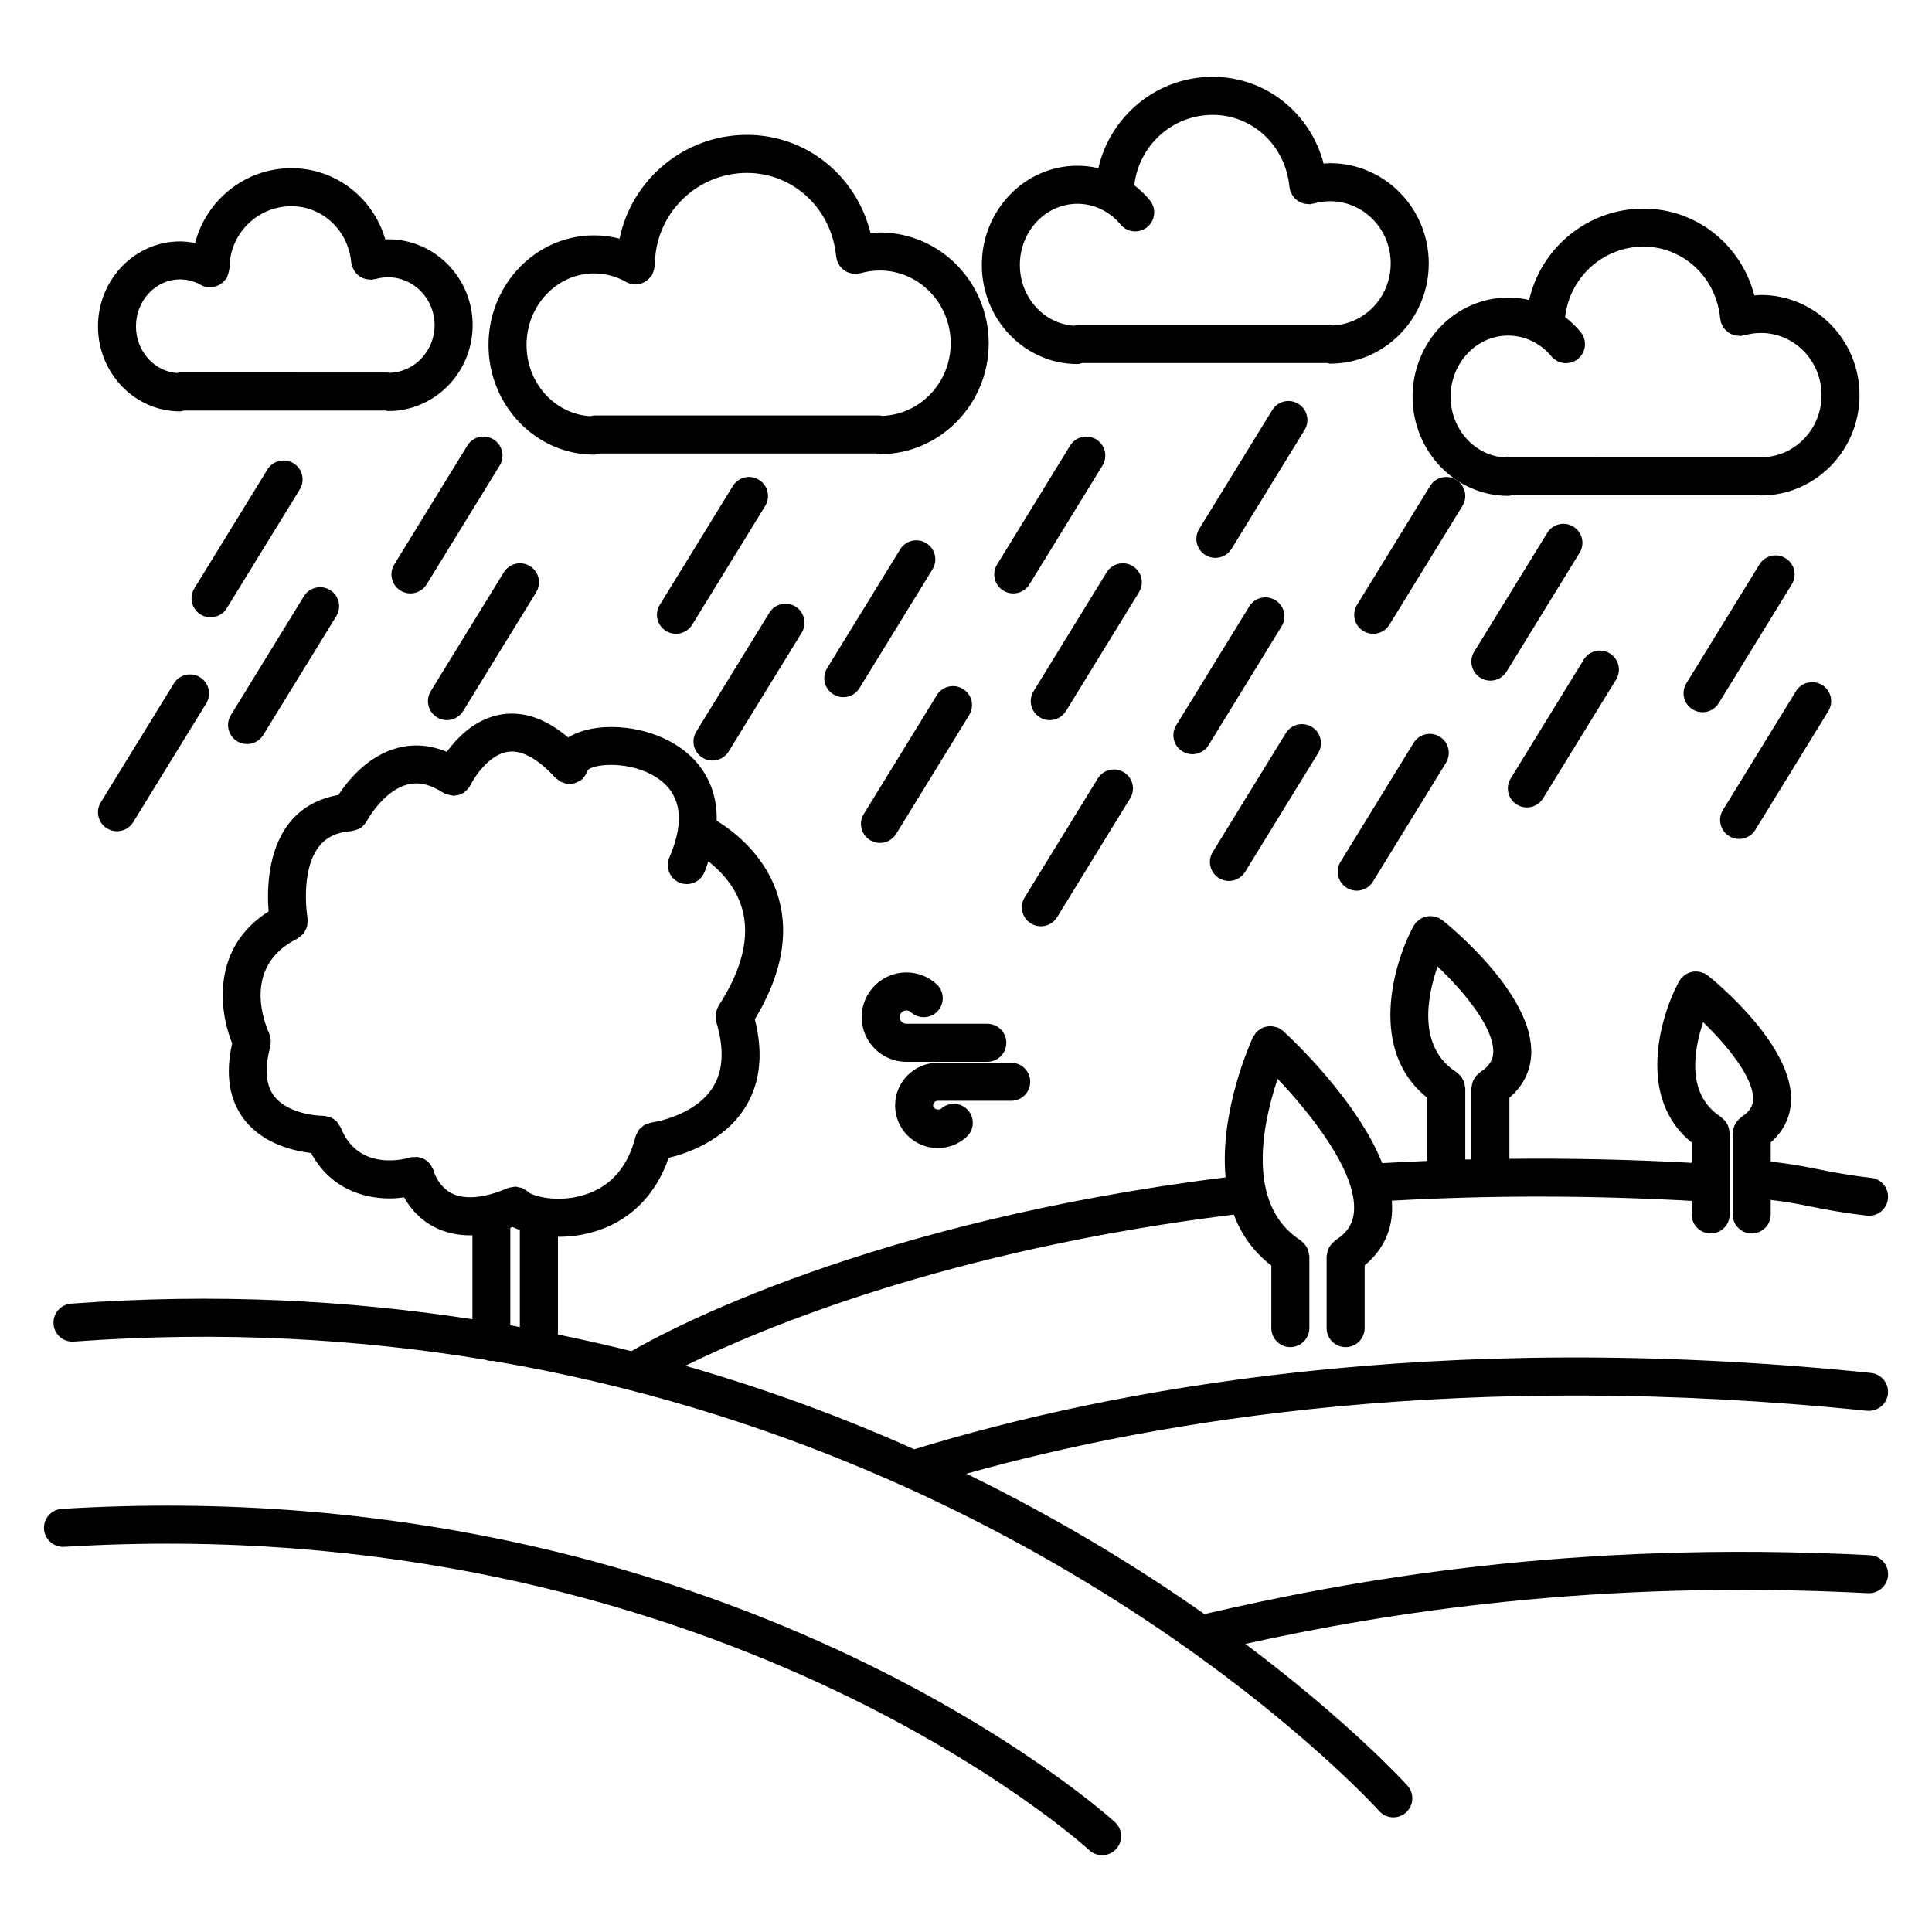
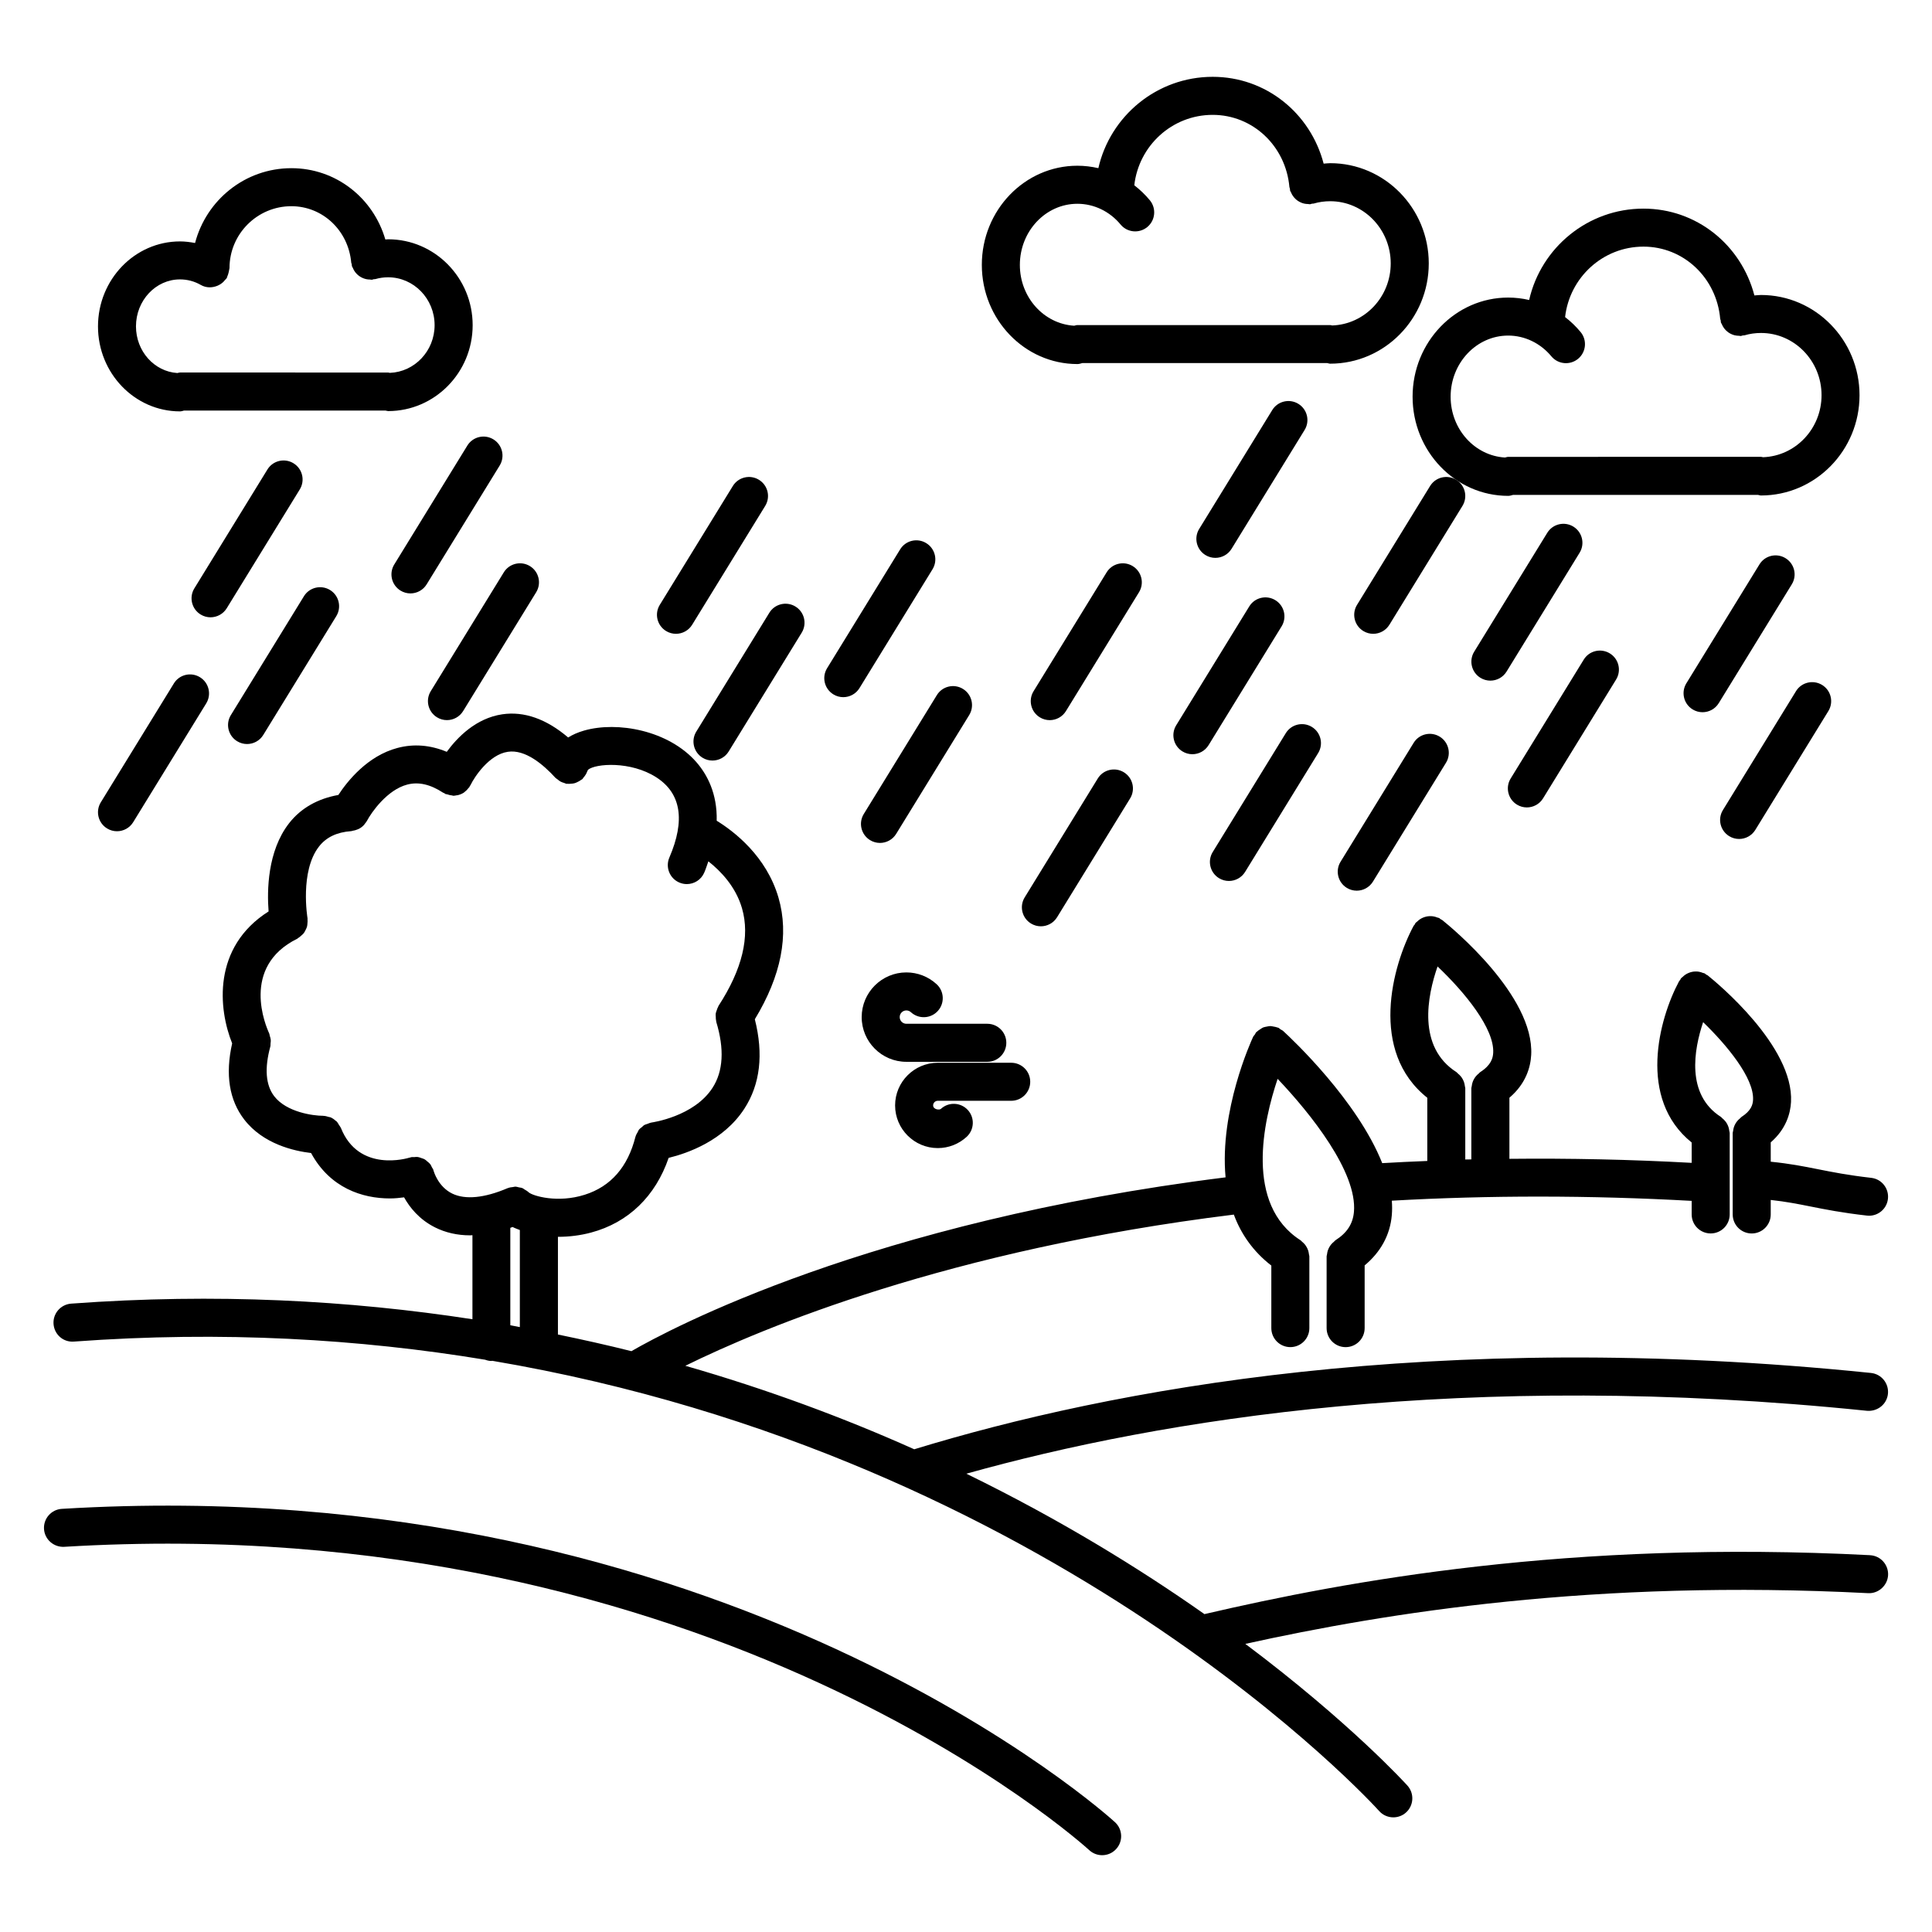
<svg xmlns="http://www.w3.org/2000/svg" fill="#000000" width="800px" height="800px" version="1.1" viewBox="144 144 512 512">
  <g>
    <path d="m429.52 240.48c0.465 0 0.883-0.145 1.305-0.262h64.895c0.273 0.047 0.52 0.16 0.801 0.16 14.398 0 26.117-11.922 26.117-26.566 0-14.645-11.715-26.566-26.117-26.566-0.586 0-1.16 0.086-1.742 0.121-3.512-13.422-15.332-23.008-29.402-23.008-14.777 0-27.156 10.375-30.301 24.207-1.805-0.418-3.672-0.645-5.562-0.645-13.961 0-25.32 11.785-25.32 26.273 0.004 14.5 11.367 26.285 25.328 26.285zm0-42.477c4.379 0 8.551 2 11.441 5.492 1.762 2.137 4.934 2.445 7.094 0.664 2.141-1.777 2.434-4.953 0.66-7.094-1.234-1.492-2.625-2.816-4.117-3.965 1.184-10.469 9.996-18.66 20.777-18.66 10.609 0 19.355 8.223 20.332 19.121 0.016 0.172 0.105 0.301 0.141 0.469 0.031 0.168-0.012 0.324 0.039 0.488 0.055 0.18 0.18 0.312 0.25 0.484 0.121 0.293 0.258 0.559 0.43 0.82 0.207 0.316 0.434 0.59 0.699 0.848 0.18 0.18 0.367 0.332 0.574 0.484 0.316 0.227 0.645 0.406 1.008 0.555 0.25 0.105 0.492 0.18 0.754 0.242 0.348 0.082 0.695 0.117 1.062 0.121 0.172 0 0.328 0.07 0.508 0.055 0.172-0.016 0.312-0.105 0.473-0.141 0.16-0.035 0.324 0.004 0.488-0.039 1.41-0.414 2.883-0.621 4.379-0.621 8.848 0 16.043 7.394 16.043 16.488 0 8.906-6.914 16.141-15.508 16.438-0.18-0.02-0.344-0.105-0.527-0.105h-67c-0.301 0-0.562 0.121-0.852 0.172-8.004-0.48-14.395-7.488-14.395-16.113 0-8.938 6.836-16.203 15.246-16.203z" />
-     <path d="m301.43 264.48c0.52 0 0.992-0.152 1.461-0.297l73.379-0.004c0.297 0.055 0.574 0.18 0.887 0.18 15.914 0 28.863-13.18 28.863-29.379 0-16.191-12.949-29.371-28.863-29.371-0.82 0-1.637 0.105-2.453 0.172-3.727-15.16-16.977-26.043-32.758-26.043-16.621 0-30.531 11.828-33.762 27.508-2.207-0.57-4.473-0.871-6.762-0.871-15.422 0-27.965 13.027-27.965 29.051 0 16.02 12.551 29.055 27.973 29.055zm0-48.02c2.977 0 5.914 0.785 8.5 2.273 2 1.148 4.394 0.715 5.965-0.812 0.168-0.156 0.297-0.332 0.441-0.508 0.152-0.191 0.348-0.324 0.469-0.535 0.059-0.102 0.055-0.215 0.105-0.316 0.215-0.406 0.336-0.84 0.438-1.305 0.023-0.137 0.07-0.266 0.082-0.406 0.023-0.211 0.125-0.398 0.125-0.621 0-13.457 10.941-24.406 24.395-24.406 12.332 0 22.5 9.551 23.645 22.219 0.016 0.172 0.105 0.312 0.141 0.473 0.031 0.16-0.004 0.316 0.039 0.473 0.047 0.168 0.168 0.281 0.227 0.438 0.137 0.344 0.297 0.656 0.504 0.953 0.16 0.238 0.328 0.449 0.523 0.648 0.258 0.266 0.523 0.488 0.836 0.695 0.23 0.156 0.465 0.281 0.719 0.398 0.316 0.141 0.645 0.246 0.992 0.316 0.316 0.07 0.629 0.098 0.957 0.105 0.188 0 0.348 0.074 0.535 0.055 0.172-0.016 0.309-0.105 0.469-0.141 0.16-0.031 0.316 0.004 0.48-0.039 1.672-0.484 3.402-0.73 5.144-0.73 10.359 0 18.785 8.656 18.785 19.297 0 10.434-8.117 18.906-18.199 19.234-0.203-0.023-0.379-0.117-0.59-0.117l-75.727 0.004c-0.336 0-0.637 0.125-0.953 0.191-9.418-0.535-16.938-8.75-16.938-18.867-0.008-10.461 8.023-18.969 17.891-18.969z" />
    <path d="m191.7 253.02c0.379 0 0.715-0.137 1.074-0.215h53.418c0.227 0.031 0.43 0.137 0.672 0.137 12.348 0 22.395-10.211 22.395-22.766 0-12.551-10.047-22.762-22.395-22.762-0.25 0-0.5 0.047-0.746 0.051-3.223-11.062-13.145-18.895-24.895-18.895-12.289 0-22.555 8.457-25.527 19.828-1.316-0.25-2.641-0.422-3.988-0.422-11.984 0-21.738 10.102-21.738 22.523-0.004 12.422 9.746 22.52 21.73 22.52zm0-34.977c1.961 0 3.82 0.5 5.527 1.477 1.43 0.82 3.062 0.781 4.469 0.176 0.035-0.016 0.066-0.035 0.105-0.051 0.504-0.23 0.957-0.527 1.371-0.926 0.152-0.137 0.262-0.297 0.398-0.449 0.172-0.211 0.398-0.367 0.535-0.613 0.066-0.117 0.066-0.246 0.121-0.363 0.16-0.324 0.25-0.672 0.344-1.027 0.055-0.25 0.133-0.492 0.152-0.746 0.016-0.16 0.098-0.309 0.098-0.473 0-9.043 7.356-16.402 16.398-16.402 8.273 0 15.094 6.418 15.859 14.93 0.016 0.168 0.105 0.301 0.141 0.465 0.031 0.16-0.004 0.316 0.039 0.484 0.051 0.176 0.176 0.309 0.246 0.473 0.125 0.312 0.266 0.59 0.449 0.863 0.191 0.293 0.398 0.543 0.641 0.781 0.211 0.211 0.422 0.387 0.672 0.559 0.289 0.203 0.574 0.359 0.898 0.492 0.281 0.121 0.555 0.207 0.855 0.277 0.328 0.074 0.656 0.105 1.004 0.109 0.18 0 0.344 0.074 0.523 0.059 0.172-0.016 0.309-0.105 0.473-0.141 0.16-0.031 0.316 0.004 0.473-0.039 1.09-0.316 2.223-0.473 3.367-0.473 6.793 0 12.316 5.688 12.316 12.688 0 6.84-5.297 12.395-11.875 12.641-0.156-0.012-0.289-0.09-0.441-0.09l-55.16-0.008c-0.246 0-0.457 0.105-0.699 0.141-6.102-0.395-10.965-5.762-10.965-12.375 0-6.848 5.234-12.438 11.664-12.438z" />
    <path d="m160.39 543.86c-2.777 0.168-4.891 2.555-4.727 5.336 0.168 2.777 2.574 4.863 5.332 4.727 171.6-10.383 270.68 79.465 271.66 80.379 0.969 0.898 2.195 1.344 3.426 1.344 1.355 0 2.699-0.539 3.691-1.613 1.891-2.035 1.773-5.223-0.266-7.113-1.004-0.945-103.04-93.707-279.12-83.059z" />
    <path d="m639.57 556.14c-79.527-4.102-138.48 6.797-176.38 15.617-17.145-12.066-38.266-25.094-63.098-37.211 51.621-14.453 132.14-27.609 238.7-16.668 2.785 0.215 5.246-1.734 5.531-4.5 0.281-2.769-1.734-5.246-4.5-5.531-116-11.91-201.8 4.375-253.54 20.227-18.402-8.238-38.676-15.809-60.664-22.129 20.449-10.066 69.816-30.742 145.36-40.066 1.875 5.074 5.047 9.719 9.934 13.508v16.574c0 2.785 2.254 5.039 5.039 5.039s5.039-2.254 5.039-5.039v-19.023c0-0.18-0.086-0.336-0.105-0.52-0.039-0.344-0.102-0.672-0.203-0.996-0.102-0.312-0.223-0.59-0.379-0.871-0.152-0.281-0.316-0.527-0.523-0.781-0.223-0.266-0.465-0.492-0.734-0.711-0.137-0.109-0.227-0.273-0.379-0.367-14.863-9.508-9.863-31.559-6.086-42.789 8.73 9.176 21.137 24.707 20.227 35.246-0.277 3.18-1.832 5.578-4.914 7.543-0.152 0.102-0.238 0.25-0.367 0.359-0.281 0.223-0.523 0.453-0.75 0.727-0.203 0.246-0.367 0.5-0.52 0.766-0.156 0.289-0.289 0.57-0.383 0.883-0.105 0.328-0.16 0.656-0.203 0.992-0.02 0.18-0.105 0.336-0.105 0.523v19.023c0 2.785 2.254 5.039 5.039 5.039s5.039-2.254 5.039-5.039v-16.625c4.191-3.481 6.742-7.996 7.199-13.324 0.105-1.254 0.105-2.535 0-3.824 25.766-1.457 52.426-1.449 79.465 0.047v3.594c0 2.785 2.254 5.039 5.039 5.039 2.785 0 5.039-2.254 5.039-5.039v-21.594c0-0.188-0.086-0.336-0.105-0.523-0.039-0.336-0.102-0.664-0.203-0.988-0.102-0.316-0.227-0.598-0.383-0.887-0.145-0.273-0.316-0.523-0.52-0.762-0.227-0.277-0.473-0.508-0.75-0.73-0.137-0.105-0.215-0.262-0.367-0.359-9.297-5.941-7.152-17.844-4.711-25.113 6.207 6.004 13.543 14.797 13.227 20.617-0.066 1.223-0.473 2.84-3.062 4.504-0.152 0.102-0.23 0.25-0.367 0.359-0.281 0.223-0.523 0.453-0.75 0.73-0.203 0.242-0.367 0.492-0.52 0.762-0.156 0.289-0.289 0.57-0.383 0.883-0.105 0.328-0.16 0.656-0.203 0.992-0.02 0.18-0.105 0.336-0.105 0.523v21.594c0 2.785 2.254 5.039 5.039 5.039 2.785 0 5.039-2.254 5.039-5.039v-3.844c4.09 0.449 7.144 1.055 10.52 1.727 3.883 0.777 8.289 1.656 14.969 2.418 0.191 0.023 0.383 0.035 0.574 0.035 2.527 0 4.711-1.895 4.996-4.469 0.316-2.762-1.668-5.262-4.434-5.57-6.262-0.719-10.262-1.523-14.137-2.293-3.769-0.75-7.394-1.473-12.488-1.984v-5.125c4.074-3.535 5.215-7.664 5.375-10.699 0.789-14.777-19.734-31.676-22.082-33.555-0.133-0.105-0.297-0.133-0.434-0.223-0.125-0.086-0.211-0.211-0.348-0.289-0.156-0.086-0.332-0.082-0.5-0.145-0.328-0.137-0.656-0.238-0.996-0.301-0.316-0.055-0.609-0.082-0.922-0.074-0.324 0-0.637 0.031-0.953 0.102-0.316 0.066-0.613 0.16-0.918 0.289-0.293 0.121-0.555 0.262-0.82 0.434-0.289 0.188-0.535 0.402-0.781 0.648-0.125 0.125-0.293 0.195-0.406 0.344-0.105 0.125-0.125 0.281-0.211 0.414-0.09 0.133-0.223 0.215-0.301 0.363-5.356 10.012-11.055 31.145 3.344 42.727v5.391c-16.27-0.891-32.395-1.234-48.301-1.066v-16.191c4.398-3.742 5.602-8.125 5.773-11.355 0.84-15.684-21.078-33.73-23.582-35.734-0.133-0.105-0.293-0.133-0.434-0.223-0.125-0.086-0.211-0.215-0.348-0.293-0.156-0.086-0.332-0.082-0.5-0.145-0.328-0.137-0.648-0.238-0.992-0.297-0.312-0.055-0.605-0.082-0.918-0.074-0.328 0-0.641 0.031-0.961 0.102-0.316 0.066-0.609 0.16-0.906 0.281-0.297 0.121-0.559 0.262-0.832 0.438-0.289 0.191-0.535 0.402-0.781 0.648-0.125 0.125-0.293 0.195-0.406 0.344-0.105 0.125-0.125 0.281-0.211 0.414-0.09 0.133-0.223 0.215-0.301 0.363-5.719 10.691-11.809 33.273 3.637 45.543v16.746c-4 0.16-7.992 0.344-11.945 0.578-6.609-16.617-23.816-32.793-26.258-35.031-0.203-0.188-0.457-0.266-0.684-0.414-0.203-0.133-0.352-0.324-0.586-0.434-0.07-0.035-0.145-0.023-0.215-0.055-0.344-0.141-0.695-0.195-1.055-0.258-0.301-0.055-0.586-0.133-0.883-0.133-0.316 0-0.609 0.086-0.922 0.141-0.324 0.066-0.648 0.105-0.957 0.23-0.266 0.109-0.492 0.293-0.734 0.449-0.316 0.195-0.621 0.379-0.887 0.645-0.059 0.055-0.137 0.082-0.191 0.137-0.176 0.191-0.25 0.438-0.387 0.648-0.145 0.211-0.344 0.371-0.457 0.613-0.551 1.176-8.938 19.59-7.297 37.227-94.223 11.766-147.29 40.188-157.46 46.066-6.344-1.598-12.855-3.047-19.473-4.414v-25.895c0.02 0 0.035 0.004 0.055 0.004 2.902 0 5.894-0.363 8.746-1.133 9.891-2.648 17.059-9.645 20.539-19.789 5.019-1.219 14.551-4.551 20.047-13.004 4.227-6.5 5.133-14.484 2.793-23.73 6.984-11.512 9.133-22.348 6.277-32.203-3.203-11.035-11.785-17.582-16.383-20.41 0.172-7.164-2.5-12.238-5.414-15.562-7.387-8.414-20.902-10.852-29.703-8.34-1.727 0.492-3.117 1.129-4.246 1.84-5.773-4.906-11.645-6.996-17.461-6.144-6.984 1.039-11.906 6.106-14.711 9.945-4.363-1.812-8.742-2.176-13.059-1.027-7.992 2.106-13.324 8.879-15.668 12.461-5.402 0.957-9.922 3.457-13.074 7.512-5.742 7.391-5.84 17.871-5.414 23.348-14.977 9.496-13.305 25.914-9.656 34.969-1.855 8.211-0.801 15.012 3.219 20.207 5.012 6.481 13.164 8.316 17.695 8.852 5.027 9.297 13.637 12.035 20.879 12.035 1.328 0 2.562-0.133 3.769-0.289 1.477 2.644 3.977 5.836 8.172 7.949 2.812 1.41 5.934 2.121 9.344 2.121 0.195 0 0.402-0.035 0.598-0.039v22.273c-32.598-5.019-68.051-6.953-106.34-4.137-2.789 0.215-4.875 2.625-4.672 5.402 0.207 2.769 2.559 4.875 5.394 4.656 39.406-2.887 75.762-0.676 108.97 4.805 0.527 0.191 1.078 0.336 1.672 0.336 0.082 0 0.145-0.039 0.223-0.047 149.72 25.375 234.02 118.15 235.03 119.3 0.996 1.125 2.383 1.691 3.769 1.691 1.188 0 2.387-0.418 3.344-1.27 2.074-1.848 2.266-5.031 0.422-7.113-0.43-0.484-15.227-16.766-42.988-37.59 37.387-8.238 92.516-17.168 165.04-13.438 2.715 0.152 5.144-1.996 5.297-4.769 0.137-2.777-1.992-5.144-4.773-5.289zm-107.36-124.28c-0.039-0.336-0.102-0.664-0.203-0.988-0.102-0.316-0.227-0.598-0.383-0.887-0.145-0.273-0.316-0.523-0.52-0.762-0.227-0.277-0.473-0.508-0.75-0.73-0.137-0.105-0.215-0.262-0.367-0.359-10.438-6.672-7.75-20.168-5.019-28.012 7.211 6.832 15.09 16.465 14.746 22.883-0.074 1.406-0.535 3.258-3.465 5.133-0.152 0.102-0.238 0.25-0.367 0.359-0.281 0.223-0.523 0.453-0.75 0.73-0.203 0.242-0.367 0.492-0.52 0.762-0.156 0.289-0.289 0.57-0.383 0.883-0.105 0.328-0.16 0.656-0.203 0.992-0.02 0.18-0.105 0.336-0.105 0.523v18.867c-0.535 0.016-1.078 0.012-1.605 0.023v-18.895c0-0.188-0.086-0.344-0.105-0.523zm-268.37 28.449c-3.754-1.832-4.887-5.906-4.887-5.906-0.016-0.059-0.055-0.102-0.074-0.156-0.016-0.055 0-0.109-0.016-0.168-0.086-0.277-0.273-0.48-0.398-0.73-0.156-0.301-0.277-0.621-0.488-0.883-0.195-0.246-0.441-0.422-0.684-0.625-0.258-0.223-0.492-0.465-0.785-0.625-0.246-0.141-0.523-0.203-0.789-0.297-0.344-0.121-0.664-0.262-1.031-0.312-0.309-0.039-0.613 0.02-0.926 0.039-0.297 0.02-0.578-0.039-0.875 0.035-0.055 0.016-0.098 0.055-0.152 0.07-0.055 0.02-0.117 0-0.172 0.02-0.543 0.176-13.488 4.07-18.234-7.891-0.012-0.035-0.039-0.055-0.055-0.086-0.102-0.242-0.281-0.422-0.418-0.645-0.211-0.344-0.395-0.711-0.672-0.984-0.055-0.055-0.133-0.082-0.191-0.125-0.418-0.379-0.875-0.715-1.395-0.938-0.152-0.066-0.328-0.055-0.484-0.105-0.465-0.145-0.934-0.281-1.422-0.289-0.02 0-0.039-0.016-0.066-0.016-0.016-0.004-0.039-0.004-0.051 0-2.519 0-9.637-0.926-12.906-5.188-2.258-2.941-2.606-7.379-1.027-13.18 0.074-0.273 0.023-0.535 0.055-0.812 0.035-0.316 0.09-0.613 0.059-0.938-0.031-0.371-0.152-0.719-0.262-1.074-0.066-0.223-0.059-0.449-0.16-0.66-0.836-1.785-7.699-17.582 7.445-25.074 0.098-0.047 0.152-0.137 0.242-0.188 0.301-0.176 0.551-0.398 0.805-0.629 0.238-0.211 0.48-0.402 0.672-0.648 0.195-0.25 0.324-0.535 0.469-0.82 0.145-0.293 0.301-0.57 0.387-0.883 0.086-0.293 0.098-0.594 0.121-0.902 0.031-0.352 0.066-0.691 0.02-1.047-0.012-0.102 0.023-0.195 0.004-0.297-0.02-0.121-2.082-12.43 3.027-19 1.934-2.488 4.742-3.824 8.586-4.098 0.117-0.004 0.211-0.074 0.324-0.09 0.441-0.059 0.867-0.18 1.281-0.352 0.156-0.07 0.312-0.117 0.457-0.195 0.484-0.262 0.926-0.598 1.305-1.02 0.09-0.102 0.152-0.215 0.238-0.328 0.18-0.23 0.371-0.449 0.52-0.719 1.16-2.207 5.336-8.238 10.691-9.633 2.988-0.781 6.086-0.074 9.488 2.144 0.102 0.066 0.211 0.07 0.312 0.125 0.105 0.055 0.168 0.156 0.277 0.207 0.18 0.086 0.371 0.066 0.559 0.125 0.406 0.141 0.801 0.246 1.219 0.277 0.133 0.012 0.258 0.09 0.387 0.09 0.25 0 0.492-0.066 0.734-0.105 0.145-0.02 0.289-0.023 0.43-0.059 0.559-0.137 1.094-0.348 1.578-0.664 0.086-0.055 0.145-0.133 0.227-0.191 0.402-0.297 0.75-0.656 1.055-1.074 0.055-0.074 0.137-0.109 0.191-0.191 0.047-0.07 0.047-0.152 0.09-0.227 0.074-0.125 0.176-0.227 0.242-0.363 0.973-2.039 4.871-8.035 9.848-8.777 4.621-0.715 9.426 3.375 12.645 6.906 0.152 0.16 0.348 0.238 0.516 0.379 0.262 0.223 0.52 0.434 0.828 0.605 0.312 0.172 0.629 0.273 0.969 0.367 0.203 0.059 0.367 0.188 0.586 0.223 0.105 0.016 0.203-0.02 0.301-0.004 0.324 0.035 0.629 0 0.957-0.023 0.316-0.023 0.629-0.051 0.934-0.137 0.281-0.082 0.539-0.211 0.812-0.344 0.316-0.156 0.613-0.316 0.891-0.535 0.105-0.082 0.23-0.105 0.332-0.203 0.121-0.109 0.172-0.262 0.281-0.387 0.242-0.262 0.441-0.539 0.629-0.852 0.152-0.266 0.277-0.523 0.379-0.805 0.055-0.152 0.16-0.266 0.203-0.422 1.965-1.672 11.324-2.387 18.148 2.023 6.519 4.219 7.668 11.359 3.414 21.227-1.102 2.555 0.074 5.523 2.625 6.621 0.648 0.281 1.328 0.418 1.996 0.418 1.949 0 3.805-1.137 4.625-3.043 0.453-1.047 0.734-2 1.09-2.992 3.273 2.586 7.238 6.68 8.914 12.438 2.172 7.477 0.074 16.184-6.227 25.875-0.039 0.066-0.039 0.137-0.082 0.203-0.18 0.309-0.277 0.645-0.395 0.984-0.098 0.293-0.223 0.559-0.262 0.863-0.039 0.293 0 0.586 0.016 0.883 0.012 0.363 0.012 0.719 0.105 1.074 0.016 0.07 0 0.141 0.02 0.211 2.191 7.211 1.859 13.094-0.984 17.496-4.934 7.648-16.055 9.176-16.152 9.191-0.023 0.004-0.051 0.02-0.074 0.023-0.371 0.055-0.707 0.223-1.055 0.348-0.273 0.105-0.562 0.152-0.812 0.297-0.223 0.125-0.379 0.336-0.578 0.504-0.297 0.246-0.625 0.457-0.855 0.762-0.137 0.176-0.195 0.406-0.309 0.605-0.215 0.371-0.441 0.734-0.559 1.16-0.004 0.023-0.023 0.047-0.031 0.07-2.019 8.016-6.539 13.191-13.438 15.371-7.211 2.297-13.773 0.301-14.836-0.621-0.016-0.02-0.047-0.023-0.059-0.047-0.301-0.301-0.676-0.492-1.039-0.711-0.207-0.117-0.379-0.297-0.594-0.383-0.273-0.109-0.562-0.117-0.852-0.18-0.348-0.074-0.684-0.195-1.039-0.203-0.203 0-0.395 0.086-0.594 0.105-0.453 0.051-0.906 0.098-1.336 0.273-0.02 0.012-0.047 0.004-0.07 0.016-6.168 2.637-11.254 3.125-14.707 1.441zm15.398 9.086c0.203-0.07 0.406-0.156 0.605-0.23 0.578 0.312 1.266 0.543 1.918 0.801v25.73c-0.852-0.156-1.672-0.336-2.523-0.492z" />
    <path d="m543.68 275.41c0.465 0 0.883-0.145 1.305-0.262h64.891c0.273 0.047 0.52 0.16 0.801 0.16 14.398 0 26.117-11.922 26.117-26.566 0-14.645-11.715-26.566-26.117-26.566-0.586 0-1.16 0.086-1.742 0.121-3.512-13.422-15.332-23.008-29.402-23.008-14.777 0-27.156 10.375-30.293 24.215-1.809-0.422-3.672-0.645-5.562-0.645-13.965 0-25.328 11.785-25.328 26.273 0 14.488 11.363 26.277 25.332 26.277zm0-42.48c4.375 0 8.539 2 11.441 5.492 1.77 2.141 4.949 2.438 7.094 0.66 2.141-1.777 2.434-4.953 0.66-7.094-1.234-1.492-2.621-2.812-4.109-3.961 1.184-10.469 9.992-18.668 20.773-18.668 10.609 0 19.355 8.223 20.332 19.121 0.016 0.172 0.105 0.301 0.141 0.465 0.031 0.168-0.012 0.328 0.039 0.492 0.055 0.188 0.18 0.316 0.258 0.492 0.117 0.281 0.246 0.543 0.418 0.801 0.211 0.328 0.441 0.609 0.719 0.875 0.176 0.168 0.348 0.312 0.539 0.453 0.328 0.238 0.672 0.422 1.047 0.574 0.238 0.102 0.473 0.172 0.727 0.23 0.352 0.082 0.707 0.121 1.078 0.121 0.172 0.004 0.328 0.074 0.508 0.059 0.172-0.016 0.312-0.105 0.473-0.141 0.168-0.031 0.324 0.004 0.488-0.039 1.41-0.414 2.883-0.621 4.379-0.621 8.848 0 16.043 7.394 16.043 16.488 0 8.906-6.914 16.141-15.508 16.438-0.18-0.02-0.344-0.105-0.527-0.105l-67.012 0.012c-0.301 0-0.562 0.121-0.852 0.172-8.004-0.48-14.398-7.488-14.398-16.113-0.004-8.934 6.84-16.203 15.25-16.203z" />
    <path d="m457.36 343.13c0.82 0.504 1.734 0.746 2.629 0.746 1.691 0 3.344-0.852 4.297-2.402l19.355-31.488c1.461-2.367 0.719-5.473-1.652-6.926-2.371-1.457-5.473-0.719-6.926 1.656l-19.355 31.488c-1.461 2.367-0.719 5.469 1.652 6.926z" />
    <path d="m467.04 376.72c0.82 0.504 1.734 0.746 2.629 0.746 1.691 0 3.344-0.852 4.297-2.402l19.355-31.488c1.461-2.367 0.719-5.473-1.652-6.926-2.371-1.457-5.473-0.719-6.926 1.656l-19.355 31.488c-1.461 2.363-0.719 5.469 1.652 6.926z" />
-     <path d="m412.52 301.26c1.691 0 3.344-0.852 4.297-2.402l19.355-31.488c1.461-2.367 0.719-5.473-1.652-6.926-2.371-1.457-5.477-0.719-6.926 1.656l-19.355 31.488c-1.461 2.367-0.719 5.473 1.652 6.926 0.82 0.504 1.73 0.746 2.629 0.746z" />
    <path d="m444.19 294.03c-2.367-1.457-5.477-0.719-6.926 1.656l-19.355 31.488c-1.461 2.367-0.719 5.473 1.652 6.926 0.82 0.504 1.734 0.746 2.629 0.746 1.691 0 3.344-0.852 4.297-2.402l19.355-31.488c1.465-2.367 0.723-5.469-1.652-6.926z" />
    <path d="m560.96 283.56c-2.371-1.457-5.477-0.719-6.926 1.656l-19.355 31.488c-1.461 2.367-0.719 5.473 1.652 6.926 0.82 0.504 1.734 0.746 2.629 0.746 1.691 0 3.344-0.852 4.297-2.402l19.355-31.488c1.461-2.367 0.719-5.469-1.652-6.926z" />
    <path d="m546 357.23c0.82 0.504 1.734 0.746 2.629 0.746 1.691 0 3.344-0.852 4.297-2.402l19.355-31.488c1.461-2.367 0.719-5.473-1.652-6.926-2.371-1.457-5.477-0.727-6.926 1.656l-19.355 31.488c-1.461 2.359-0.719 5.465 1.652 6.926z" />
    <path d="m345.13 271.15c-2.371-1.457-5.477-0.719-6.926 1.656l-19.355 31.488c-1.457 2.367-0.715 5.473 1.656 6.926 0.82 0.504 1.734 0.746 2.629 0.746 1.691 0 3.344-0.852 4.297-2.402l19.355-31.488c1.457-2.367 0.719-5.469-1.656-6.926z" />
    <path d="m330.18 344.81c0.82 0.504 1.734 0.746 2.629 0.746 1.691 0 3.344-0.852 4.297-2.402l19.355-31.488c1.457-2.367 0.715-5.473-1.656-6.926-2.371-1.457-5.477-0.719-6.926 1.656l-19.355 31.488c-1.457 2.363-0.715 5.465 1.656 6.926z" />
    <path d="m204.09 305.19 19.355-31.488c1.457-2.367 0.715-5.473-1.656-6.926-2.371-1.457-5.473-0.719-6.926 1.656l-19.355 31.488c-1.457 2.367-0.715 5.473 1.656 6.926 0.82 0.504 1.734 0.746 2.629 0.746 1.695-0.004 3.348-0.855 4.297-2.402z" />
    <path d="m206.84 340.43c0.82 0.504 1.734 0.746 2.629 0.746 1.691 0 3.344-0.852 4.297-2.402l19.355-31.488c1.457-2.367 0.715-5.473-1.656-6.926-2.371-1.449-5.473-0.719-6.926 1.656l-19.355 31.488c-1.461 2.363-0.719 5.469 1.656 6.926z" />
    <path d="m389.47 287.94c-2.367-1.461-5.473-0.727-6.926 1.656l-19.355 31.488c-1.457 2.367-0.715 5.473 1.656 6.926 0.82 0.504 1.734 0.746 2.629 0.746 1.691 0 3.344-0.852 4.297-2.402l19.355-31.488c1.457-2.363 0.719-5.465-1.656-6.926z" />
    <path d="m267.84 262.1-19.355 31.488c-1.457 2.367-0.715 5.473 1.656 6.926 0.82 0.504 1.734 0.746 2.629 0.746 1.691 0 3.344-0.852 4.297-2.402l19.355-31.488c1.457-2.367 0.715-5.473-1.656-6.926-2.375-1.461-5.473-0.719-6.926 1.656z" />
    <path d="m277.51 295.68-19.355 31.488c-1.457 2.367-0.715 5.473 1.656 6.926 0.82 0.504 1.734 0.746 2.629 0.746 1.691 0 3.344-0.852 4.297-2.402l19.355-31.488c1.457-2.367 0.715-5.473-1.656-6.926-2.367-1.449-5.469-0.715-6.926 1.656z" />
    <path d="m617.19 291.93c-2.371-1.457-5.477-0.727-6.926 1.656l-19.355 31.488c-1.461 2.367-0.719 5.473 1.652 6.926 0.82 0.504 1.734 0.746 2.629 0.746 1.691 0 3.344-0.852 4.297-2.402l19.355-31.488c1.465-2.363 0.719-5.469-1.652-6.926z" />
    <path d="m602.25 365.59c0.82 0.504 1.734 0.746 2.629 0.746 1.691 0 3.344-0.852 4.297-2.402l19.355-31.488c1.461-2.367 0.719-5.473-1.652-6.926-2.371-1.449-5.477-0.719-6.926 1.656l-19.355 31.488c-1.465 2.367-0.719 5.465 1.652 6.926z" />
    <path d="m190.07 325.13-19.355 31.488c-1.457 2.367-0.715 5.473 1.656 6.926 0.82 0.504 1.734 0.746 2.629 0.746 1.691 0 3.344-0.852 4.297-2.402l19.355-31.488c1.457-2.367 0.715-5.473-1.656-6.926-2.371-1.457-5.477-0.723-6.926 1.656z" />
    <path d="m466.08 291.84c1.691 0 3.344-0.852 4.297-2.402l19.355-31.488c1.461-2.367 0.719-5.473-1.652-6.926-2.367-1.457-5.473-0.719-6.926 1.656l-19.355 31.488c-1.461 2.367-0.719 5.473 1.652 6.926 0.82 0.504 1.73 0.746 2.629 0.746z" />
    <path d="m529.91 271.15c-2.367-1.457-5.473-0.719-6.926 1.656l-19.355 31.488c-1.461 2.367-0.719 5.473 1.652 6.926 0.82 0.504 1.734 0.746 2.629 0.746 1.691 0 3.344-0.852 4.297-2.402l19.355-31.488c1.465-2.367 0.723-5.469-1.652-6.926z" />
    <path d="m518.62 340.88-19.355 31.488c-1.461 2.367-0.719 5.473 1.652 6.926 0.82 0.504 1.734 0.746 2.629 0.746 1.691 0 3.344-0.852 4.297-2.402l19.355-31.488c1.461-2.367 0.719-5.473-1.652-6.926-2.371-1.457-5.477-0.727-6.926 1.656z" />
    <path d="m419.84 389.48c1.691 0 3.344-0.852 4.297-2.402l19.355-31.488c1.461-2.367 0.719-5.473-1.652-6.926-2.367-1.457-5.477-0.719-6.926 1.656l-19.355 31.488c-1.461 2.367-0.719 5.473 1.652 6.926 0.82 0.504 1.73 0.746 2.629 0.746z" />
    <path d="m374.57 366.64c0.82 0.504 1.734 0.746 2.629 0.746 1.691 0 3.344-0.852 4.297-2.402l19.355-31.488c1.457-2.367 0.715-5.473-1.656-6.926-2.371-1.457-5.473-0.719-6.926 1.656l-19.355 31.488c-1.457 2.367-0.719 5.469 1.656 6.926z" />
    <path d="m384.2 425.39h21.445c2.785 0 5.039-2.254 5.039-5.039 0-2.785-2.254-5.039-5.039-5.039h-21.445c-0.973 0-1.77-0.789-1.77-1.77 0-0.977 0.789-1.77 1.77-1.77 0.562 0 0.961 0.258 1.199 0.473 2.055 1.879 5.238 1.738 7.117-0.312 1.879-2.051 1.742-5.238-0.312-7.117-2.195-2.012-5.039-3.117-8.004-3.117-6.531 0-11.844 5.316-11.844 11.844-0.004 6.531 5.312 11.848 11.844 11.848z" />
    <path d="m392.52 435.72h19.461c2.785 0 5.039-2.254 5.039-5.039s-2.254-5.039-5.039-5.039h-19.461c-6.238 0-11.309 5.074-11.309 11.309 0 6.231 5.074 11.305 11.309 11.305 2.848 0 5.562-1.059 7.656-2.988 2.047-1.883 2.18-5.074 0.297-7.117-1.883-2.039-5.074-2.176-7.117-0.293-0.43 0.387-2.066 0.168-2.066-0.91-0.004-0.672 0.551-1.227 1.23-1.227z" />
  </g>
</svg>